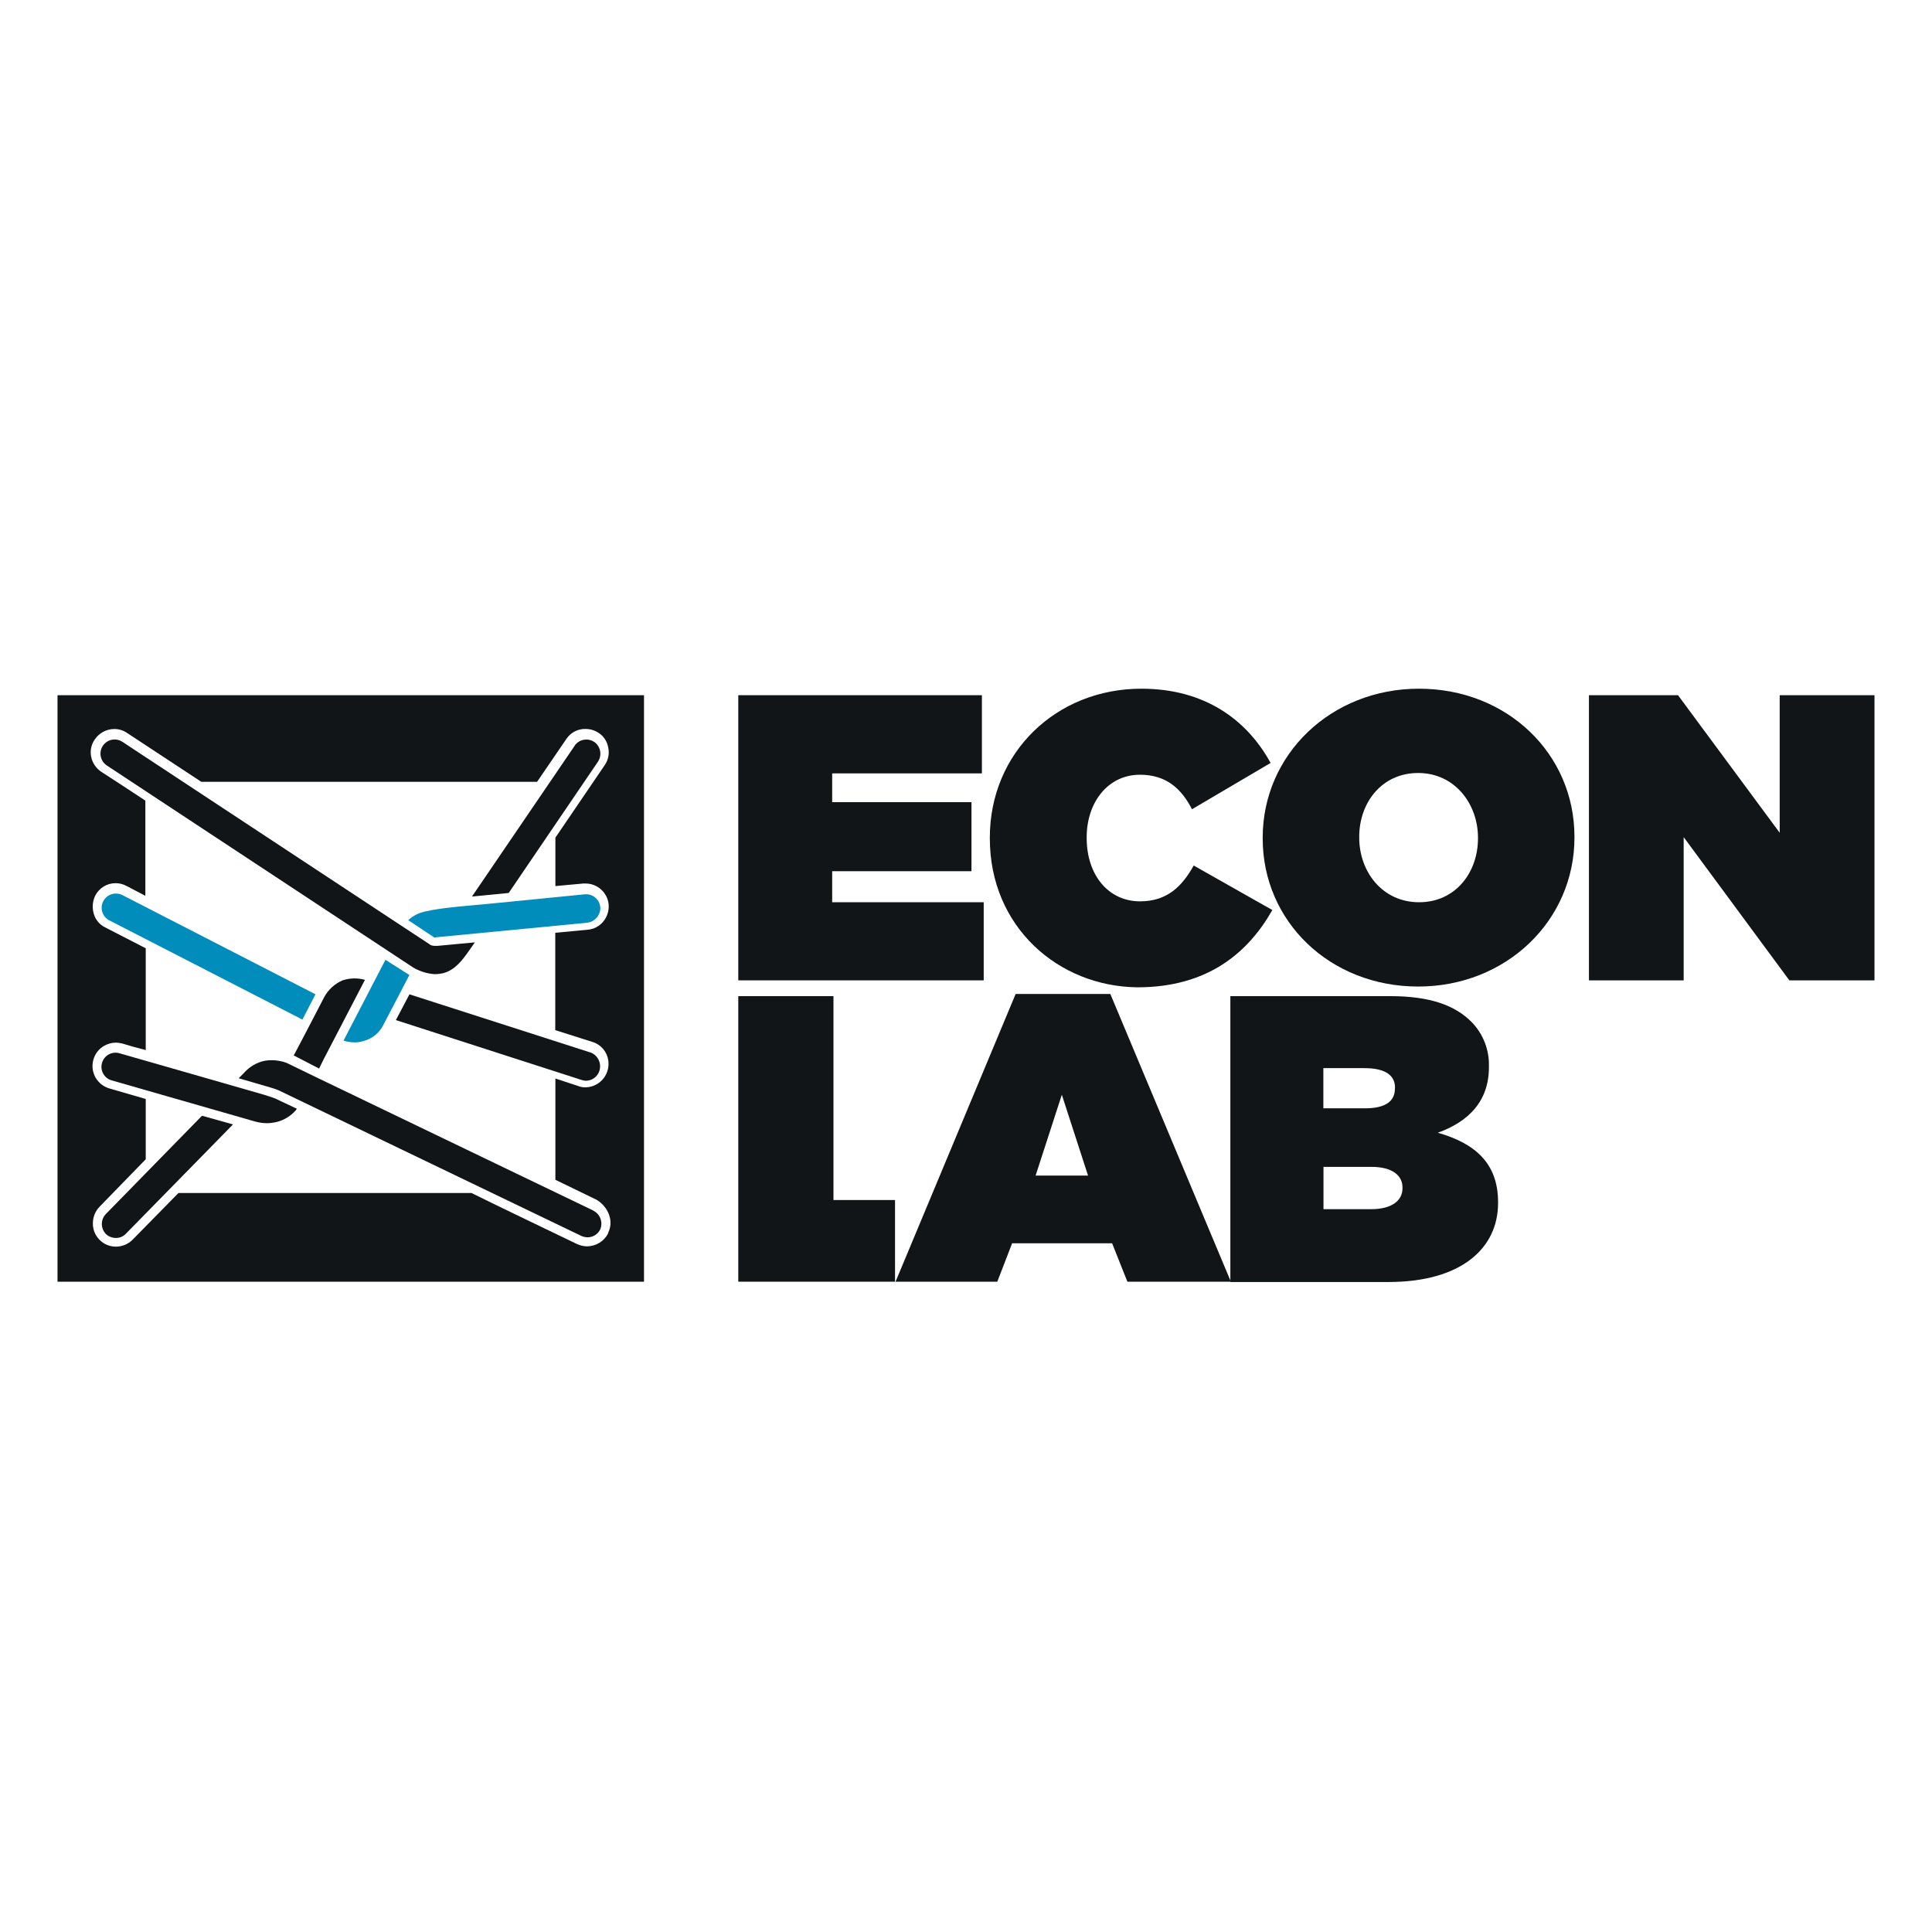
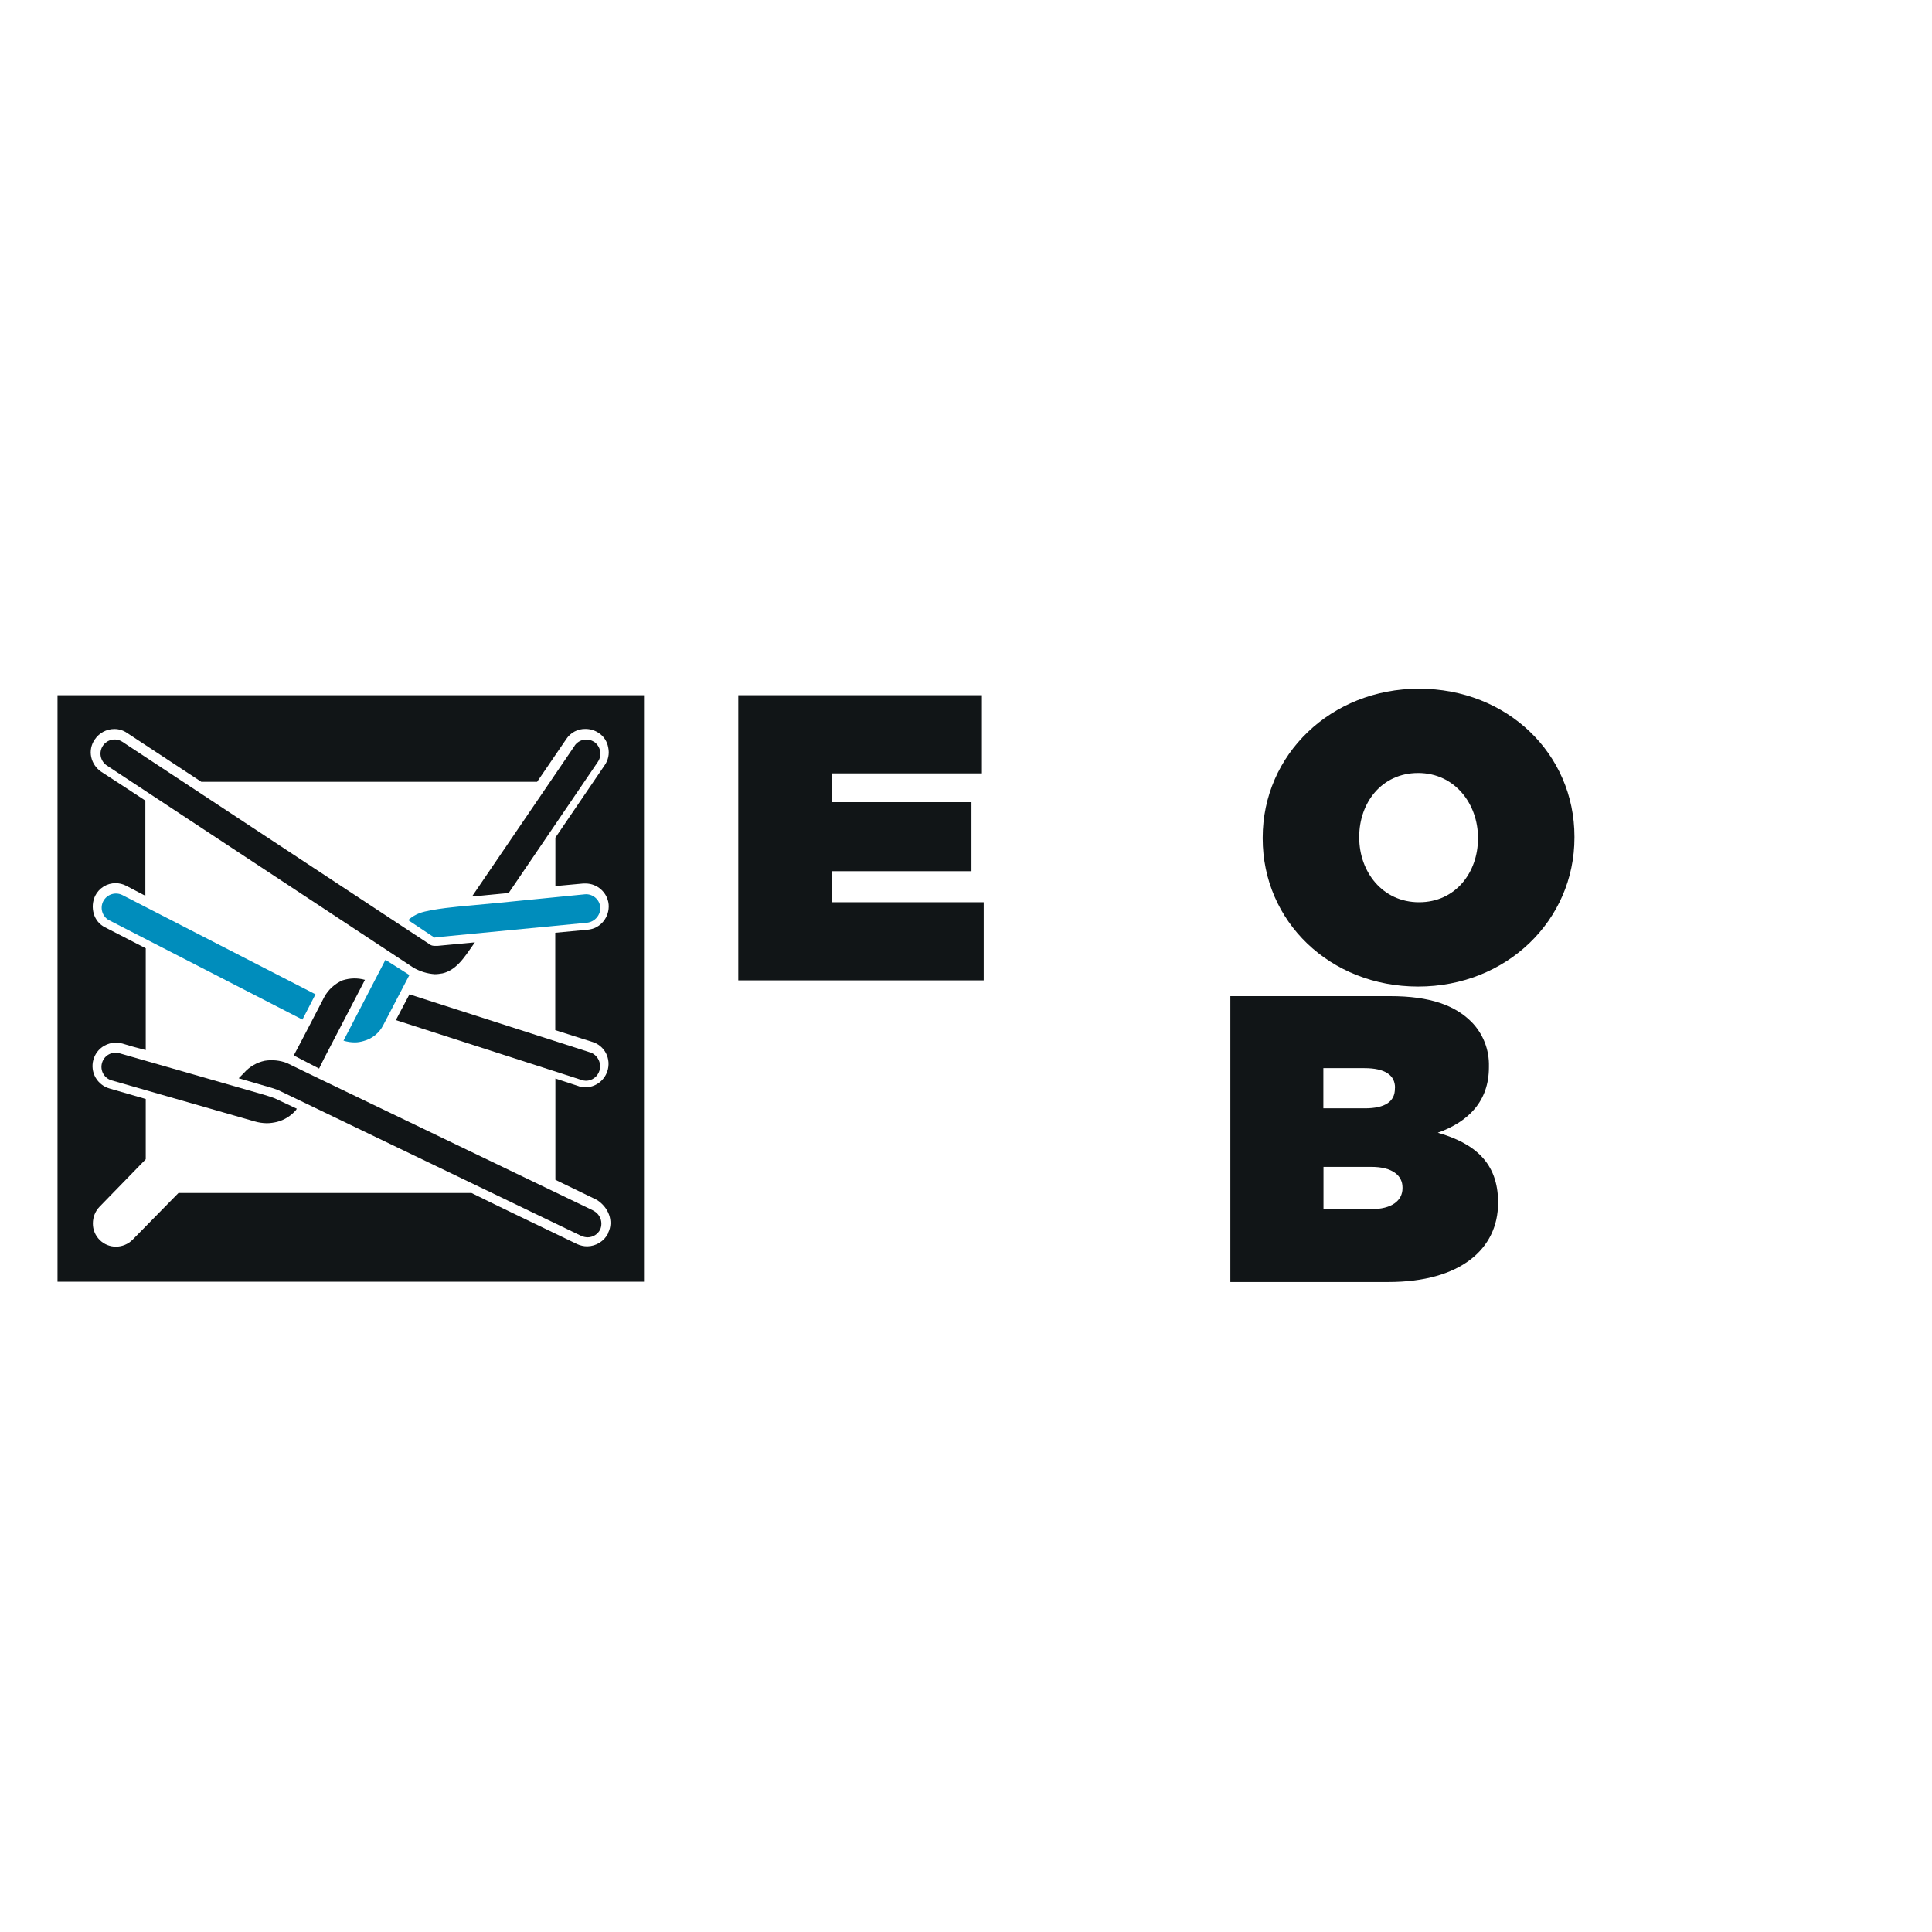
<svg xmlns="http://www.w3.org/2000/svg" id="Layer_1" viewBox="0 0 300 300">
  <defs>
    <style>
      .cls-1 {
        fill: #008dbc;
      }

      .cls-2 {
        fill: #111517;
      }
    </style>
  </defs>
  <g id="econlab">
-     <polygon class="cls-2" points="114.64 154.68 129.42 154.68 129.42 186.34 138.98 186.34 138.98 199.02 114.64 199.02 114.64 154.68" />
    <polygon class="cls-2" points="114.64 107.95 152.47 107.95 152.47 120.09 129.22 120.09 129.22 124.56 150.85 124.56 150.85 135.28 129.22 135.28 129.22 140.1 152.75 140.1 152.75 152.23 114.64 152.23 114.64 107.95" />
-     <path class="cls-2" d="M153.7,130.2v-.13c0-13.22,10.31-23.13,23.53-23.13,9.76,0,16.35,4.75,20.07,11.53l-12.21,7.19c-1.63-3.19-4-5.36-8.07-5.36-5.02,0-8.28,4.34-8.28,9.7v.13c0,5.77,3.39,9.83,8.28,9.83,4.2,0,6.51-2.3,8.34-5.56l12.21,6.91c-3.73,6.57-9.97,12-20.95,12-12.27-.13-22.92-9.36-22.92-23.13" />
    <path class="cls-2" d="M196.07,130.2v-.13c0-12.88,10.58-23.13,24.27-23.13s24.14,10.1,24.14,22.99v.13c0,12.88-10.58,23.13-24.27,23.13s-24.14-10.1-24.14-22.99M229.5,130.2v-.13c0-5.22-3.59-10.04-9.29-10.04s-9.15,4.67-9.15,9.9v.13c0,5.29,3.59,10.04,9.29,10.04s9.15-4.67,9.15-9.9" />
-     <polygon class="cls-2" points="246.73 107.95 260.56 107.95 276.35 129.31 276.35 107.95 291.07 107.95 291.07 152.23 277.85 152.23 261.44 129.99 261.44 152.23 246.73 152.23 246.73 107.95" />
-     <path class="cls-2" d="M157.69,154.34h14.72l18.72,44.68h-16.07l-2.37-5.96h-15.53l-2.3,5.96h-15.8l18.65-44.68h0ZM168.95,182.54l-4.07-12.55-4.07,12.55h8.14Z" />
    <path class="cls-2" d="M191.06,154.68h24.82c6.17,0,10.04,1.42,12.61,4,1.81,1.84,2.78,4.34,2.71,6.91v.13c0,5.29-3.19,8.47-7.94,10.17,5.7,1.63,9.36,4.67,9.36,10.78v.13c0,7.12-5.83,12.27-17.02,12.27h-24.55v-44.41.02ZM216.62,168.91c0-1.97-1.56-3.05-4.75-3.05h-6.38v6.24h6.44c3.19,0,4.67-1.08,4.67-3.05v-.13h0ZM212.97,181.19h-7.46v6.57h7.39c3.25,0,4.88-1.35,4.88-3.25v-.13c0-1.83-1.56-3.19-4.82-3.19" />
    <path class="cls-2" d="M8.93,199.02h91.07v-91.07H8.93v91.07ZM94.44,191.5c-.62,1.23-1.87,2.01-3.25,2.03-.54,0-1.07-.12-1.56-.34-6.31-3.05-11.73-5.62-16.41-7.94H27.71l-7.12,7.25c-.69.69-1.61,1.07-2.58,1.08-.94,0-1.84-.36-2.51-1.02-.7-.68-1.09-1.61-1.08-2.58,0-.96.35-1.88,1.02-2.58l7.19-7.39v-9.36l-5.62-1.63c-.92-.26-1.69-.87-2.17-1.69-.99-1.74-.39-3.96,1.35-4.95.54-.3,1.14-.47,1.76-.48.34,0,.69.06,1.02.13,1.08.34,2.3.68,3.66,1.02v-15.8l-6.31-3.25c-.86-.42-1.5-1.19-1.76-2.11-.27-.92-.2-1.91.21-2.78.6-1.21,1.83-1.98,3.19-1.97.56,0,1.13.14,1.63.4l2.98,1.56v-14.78c-2.17-1.42-4.41-2.92-6.85-4.48-.8-.54-1.36-1.36-1.56-2.3-.2-.94,0-1.92.55-2.71.69-1.02,1.82-1.63,3.05-1.63.71,0,1.39.21,1.97.61l11.53,7.59h52.14l4.54-6.65c.66-1,1.79-1.59,2.98-1.56.72,0,1.43.21,2.03.61.81.52,1.34,1.35,1.5,2.3.2.94,0,1.92-.55,2.71l-7.66,11.26v7.52l4.34-.4h.34c1.85,0,3.41,1.41,3.59,3.25.08.95-.22,1.9-.82,2.64s-1.49,1.21-2.45,1.29l-5.02.47v15.12l5.77,1.83c.91.27,1.67.91,2.11,1.76.44.87.51,1.86.21,2.78-.49,1.5-1.88,2.51-3.46,2.51-.38,0-.74-.07-1.08-.21l-3.53-1.16v15.73l6.44,3.12c1.83,1.16,2.64,3.32,1.76,5.09" />
    <path class="cls-1" d="M93.21,140.84c-.13-1.21-1.21-2.1-2.43-1.97h0l-13.02,1.29-5.83.55s-4.95.4-6.78,1.08c-.62.24-1.19.58-1.69,1.02l-.07.07,4.07,2.71.47-.07,23.26-2.24c1.21-.16,2.1-1.22,2.03-2.45" />
    <path class="cls-2" d="M91.65,163.42l-28.07-9.02-2.11,4,28.82,9.29c.22.08.44.12.68.13.97,0,1.82-.63,2.11-1.56.36-1.18-.26-2.43-1.42-2.85" />
    <path class="cls-1" d="M49,154.4l-29.97-15.4c-1.08-.56-2.42-.15-2.99.93s-.15,2.42.93,2.99c0,0,0,0,.02,0l29.97,15.4,2.03-3.93h0Z" />
    <path class="cls-2" d="M49.55,165.92l.74-1.5h0l6.38-12.27c-1.14-.32-2.33-.29-3.46.07-1.21.52-2.21,1.42-2.85,2.58,0,0-3.93,7.59-4.75,9.09l3.93,2.03h0Z" />
    <path class="cls-2" d="M42.62,170.54c-.47-.21-1.42-.47-1.63-.55-.68-.21-22.44-6.44-22.44-6.44-1.16-.34-2.38.33-2.71,1.5-.34,1.16.33,2.38,1.5,2.71h0l22.24,6.38c.59.17,1.21.26,1.83.27.55,0,1.09-.08,1.63-.21,1.14-.3,2.15-.94,2.92-1.83l.13-.21-3.46-1.63h0Z" />
    <path class="cls-2" d="M92.12,187.97l-43.26-20.81-4.34-2.11c-1.08-.4-2.25-.52-3.39-.34-1.26.26-2.41.93-3.25,1.9l-.82.82s4.41,1.29,5.15,1.5c.49.14.97.32,1.42.55l46.65,22.44c.3.13.62.2.95.21.84,0,1.6-.47,1.97-1.22.47-1.11,0-2.39-1.08-2.92" />
-     <path class="cls-2" d="M31.37,173.25l-14.92,15.25c-.85.87-.85,2.25,0,3.12.42.4.98.61,1.56.61s1.17-.24,1.56-.68l16.61-16.95-4.82-1.35h0Z" />
    <path class="cls-1" d="M59.85,149.04l-6.51,12.55c.57.18,1.17.27,1.76.27.46,0,.91-.08,1.35-.21,1.32-.35,2.43-1.23,3.05-2.45l4.07-7.8-3.73-2.37h0Z" />
    <path class="cls-2" d="M68.73,146.8l-.74.07h-.55c-.33,0-.64-.12-.88-.34l-3.73-2.45-43.81-28.88c-1.02-.68-2.38-.4-3.05.61s-.4,2.37.61,3.05l47.6,31.39c1.02.59,2.15.94,3.32,1.02.41,0,.82-.06,1.22-.13,2.03-.47,3.25-2.37,3.73-2.98l1.29-1.83-5.02.47h0Z" />
    <path class="cls-2" d="M92.26,115.21c-1.01-.68-2.37-.4-3.04.59,0,0,0,0,0,.02l-15.93,23.39,5.7-.55,13.83-20.34c.71-1.02.46-2.41-.55-3.12" />
  </g>
</svg>